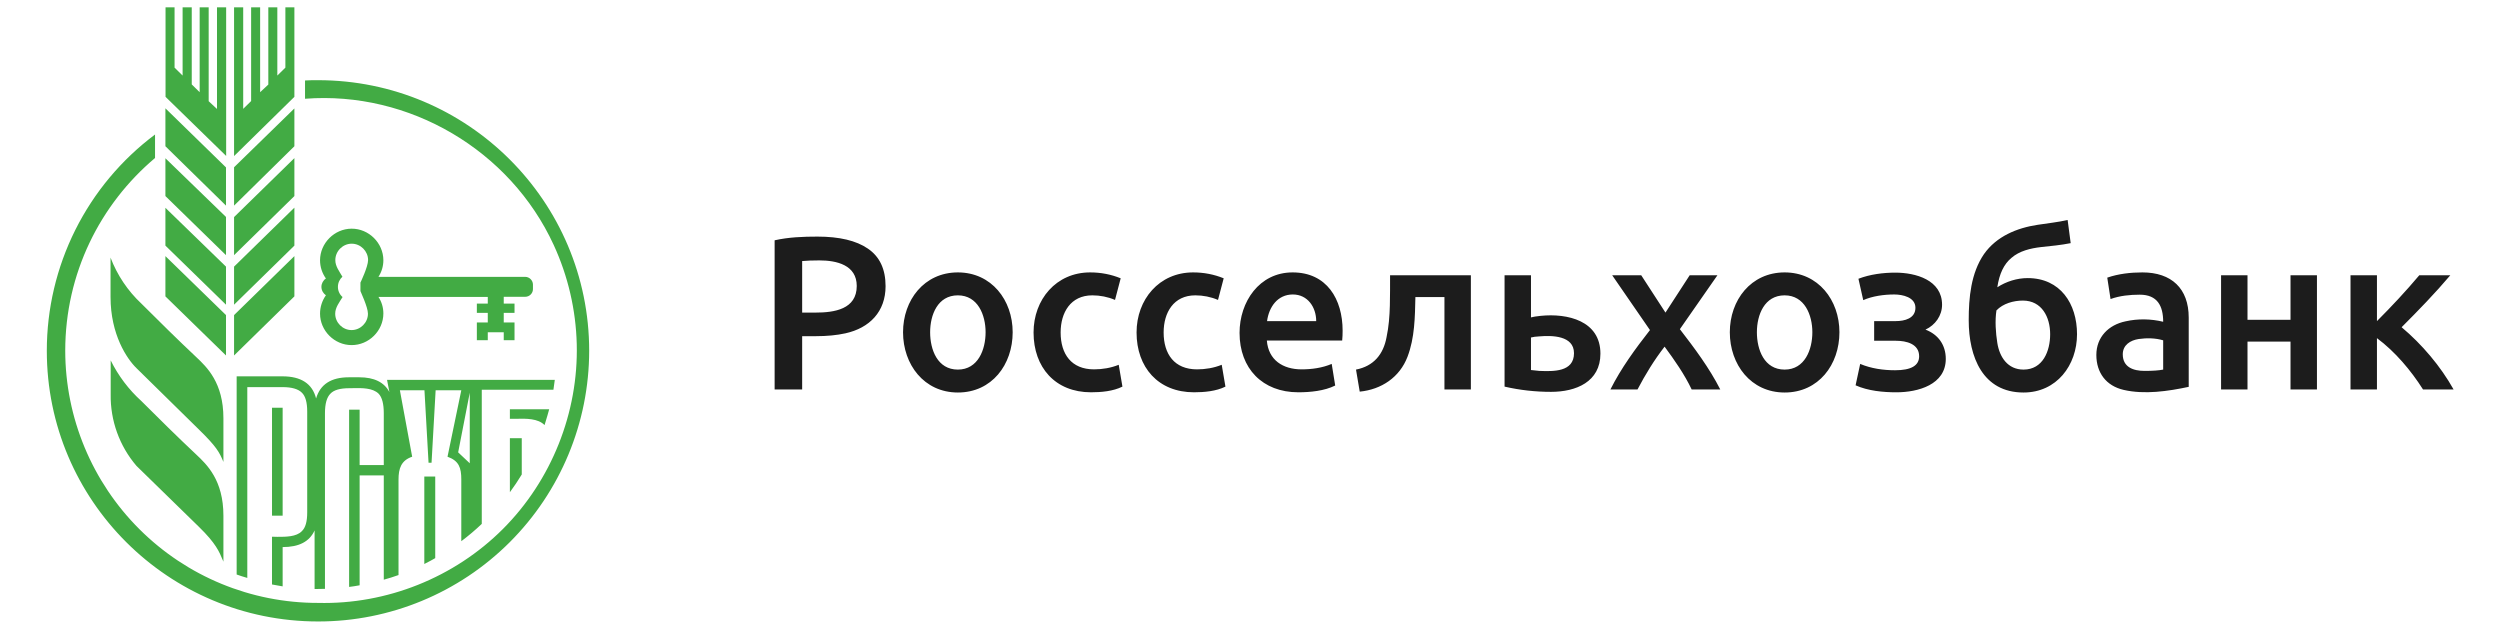
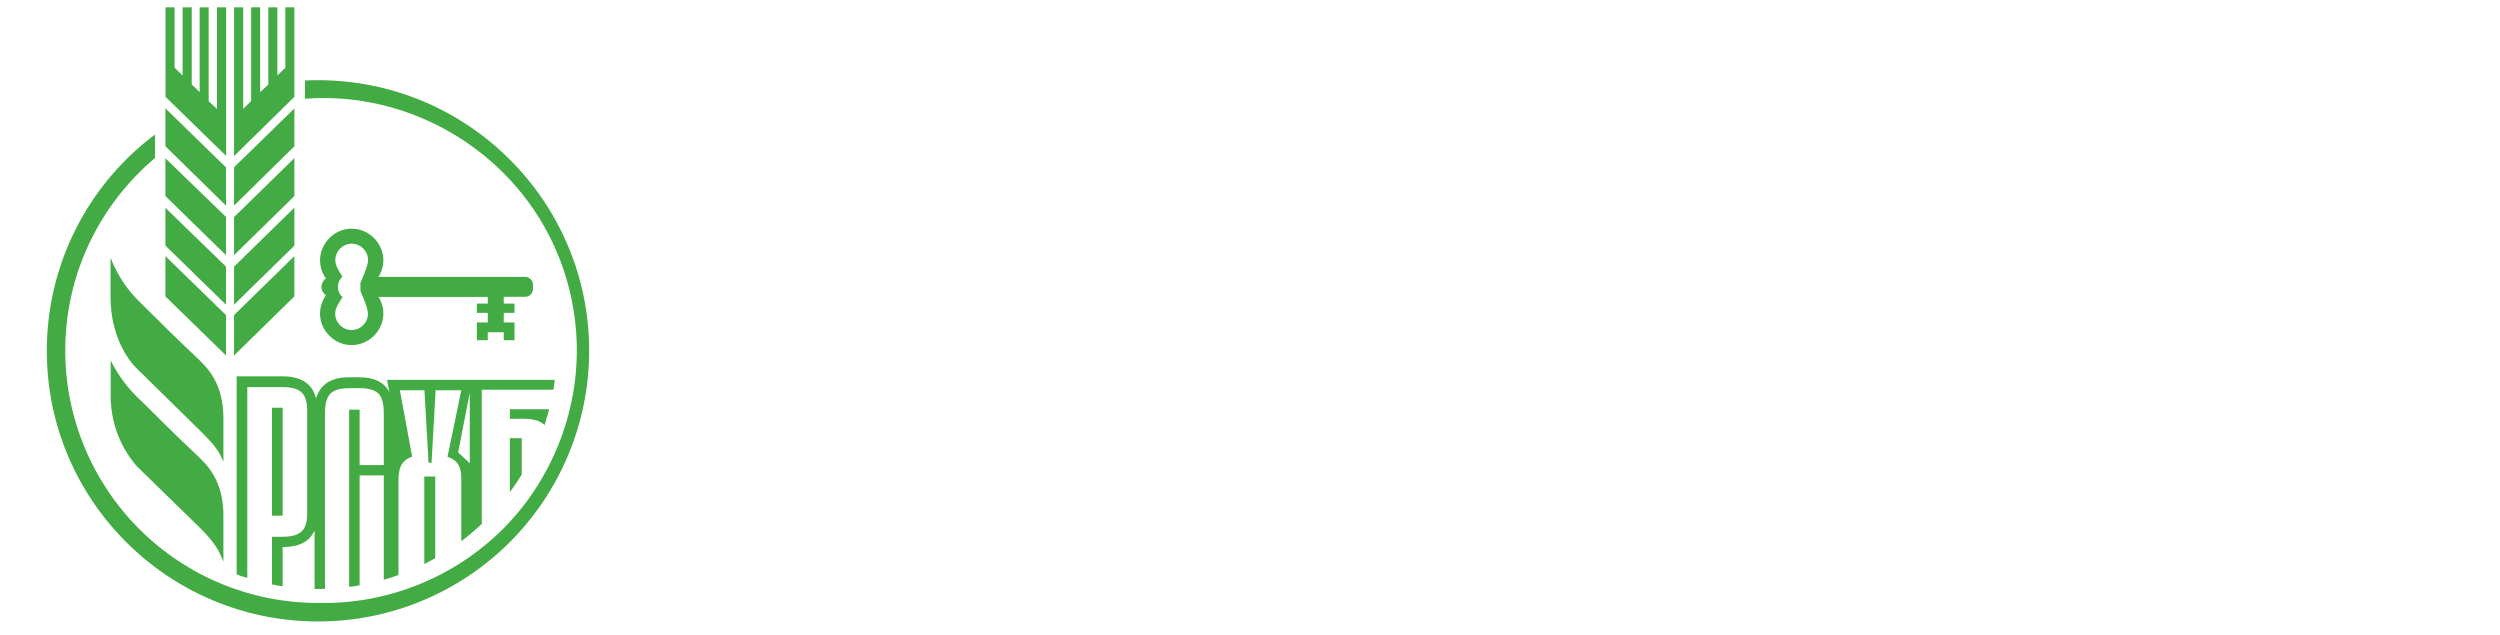
<svg xmlns="http://www.w3.org/2000/svg" width="189" height="48" viewBox="0 0 189 48" fill="none">
  <path fill-rule="evenodd" clip-rule="evenodd" d="M17.695 26.874L22.256 22.406V19.362L17.695 23.82V26.874ZM17.695 15.545L22.256 11.056V8.198L17.695 12.645V15.534V15.545ZM17.695 19.29L22.256 14.822V11.954L17.695 16.411V19.29ZM16.395 8.229L15.776 7.651V0.553H15.095V6.97L14.496 6.382V0.553H13.805V5.712L13.197 5.113V0.553H12.515V7.321L17.097 11.789V0.553H16.405V8.229H16.395ZM17.695 23.035L22.256 18.568V15.699L17.695 20.157V23.035ZM12.505 22.406L17.086 26.874V23.82L12.505 19.362V22.406ZM21.575 5.113L20.966 5.712V0.553H20.285V6.393L19.666 6.97V0.553H18.985V7.641L18.386 8.229V0.553H17.695V11.799L22.256 7.321V0.553H21.575V5.113ZM12.505 11.056L17.086 15.545V12.656L12.505 8.188V11.046V11.056ZM12.505 14.822L17.086 19.29V16.401L12.505 11.964V14.822ZM12.505 18.568L17.086 23.035V20.157L12.505 15.71V18.568ZM39.713 20.93H28.611C28.854 20.555 28.983 20.118 28.983 19.672C28.977 18.368 27.883 17.283 26.579 17.288C25.283 17.294 24.201 18.376 24.195 19.672C24.195 20.188 24.36 20.662 24.639 21.054C24.431 21.192 24.3 21.434 24.299 21.684C24.299 21.952 24.443 22.189 24.639 22.323C24.352 22.727 24.197 23.21 24.195 23.706C24.195 25.004 25.281 26.089 26.579 26.089C27.883 26.095 28.977 25.01 28.983 23.706C28.983 23.242 28.849 22.808 28.611 22.447H36.876V22.953H36.05V23.654H36.876V24.377H36.05V25.718H36.876V25.119H38.083V25.718H38.898V24.377H38.083V23.654H38.898V22.953H38.083V22.437H39.713C40.028 22.437 40.291 22.174 40.291 21.859V21.508C40.286 21.196 40.026 20.936 39.713 20.93ZM27.817 23.716C27.817 24.391 27.253 24.954 26.579 24.954C25.904 24.954 25.341 24.391 25.341 23.716C25.341 23.242 25.663 22.845 25.898 22.457C25.674 22.267 25.543 21.977 25.547 21.684C25.547 21.374 25.681 21.106 25.887 20.92C25.665 20.531 25.343 20.129 25.351 19.661C25.351 18.987 25.915 18.423 26.589 18.423C27.263 18.423 27.827 18.987 27.827 19.661C27.827 20.167 27.249 21.364 27.249 21.364V22.003C27.239 22.014 27.817 23.211 27.817 23.716ZM8.357 19.476V22.457C8.357 25.295 9.596 27.131 10.318 27.833L15.043 32.476C16.364 33.766 16.591 34.189 16.89 34.922V31.62C16.89 28.933 15.641 27.755 14.837 26.997C13.432 25.674 12.054 24.317 10.689 22.953C9.657 21.987 8.859 20.797 8.357 19.476ZM10.689 30.32C9.729 29.45 8.942 28.407 8.368 27.245V29.814C8.337 31.794 9.03 33.717 10.318 35.221L15.043 39.833C16.318 41.077 16.574 41.697 16.859 42.388L16.89 42.464V38.987C16.89 36.295 15.636 35.116 14.839 34.366L14.838 34.365L14.837 34.364C13.435 33.046 12.051 31.681 10.689 30.32ZM24.041 6.062C23.715 6.062 23.387 6.062 23.06 6.083V7.466C30.936 6.862 38.561 11.345 41.861 18.521C42.943 20.872 43.535 23.419 43.602 26.007C43.735 31.198 41.692 36.318 38.021 39.991C34.35 43.664 29.232 45.71 24.041 45.58C18.98 45.585 14.124 43.581 10.541 40.007C6.958 36.434 4.94 31.583 4.932 26.523C4.932 20.672 7.563 15.451 11.721 11.944V10.169C9.179 12.071 7.116 14.539 5.696 17.378C4.276 20.217 3.537 23.348 3.539 26.523C3.539 37.821 12.722 46.983 24.051 46.983C29.481 46.986 34.69 44.832 38.532 40.995C42.375 37.158 44.537 31.953 44.542 26.523C44.542 15.225 35.36 6.063 24.041 6.062ZM39.445 35.871C39.167 36.335 38.857 36.789 38.547 37.212V33.126H39.445V35.871ZM41.255 31.85C41.226 31.944 41.197 32.039 41.168 32.136C40.673 31.63 39.786 31.64 38.991 31.661H38.547V30.939H41.519C41.44 31.239 41.349 31.54 41.255 31.85ZM20.564 30.825H21.368V30.835V38.987H20.564V30.825ZM18.706 29.266H21.368C22.059 29.266 22.544 29.411 22.813 29.679C23.091 29.937 23.225 30.422 23.225 31.103V38.738C23.225 39.419 23.102 39.894 22.813 40.162C22.4 40.585 21.616 40.585 20.976 40.585L20.563 40.575V44.186L21.368 44.33V41.359C22.606 41.359 23.401 40.946 23.783 40.1V44.526H24.051L24.567 44.516V31.237C24.567 30.535 24.701 30.04 24.98 29.762C25.237 29.483 25.722 29.349 26.393 29.349C26.488 29.349 26.589 29.347 26.694 29.345C27.353 29.332 28.168 29.317 28.622 29.762C28.89 30.04 29.014 30.546 29.014 31.237V35.158H27.188V30.969H26.393V44.372C26.661 44.341 26.909 44.299 27.188 44.248V35.942H29.014V43.825C29.385 43.722 29.757 43.608 30.128 43.474V36.252C30.128 35.426 30.324 34.807 31.16 34.528L30.231 29.504H32.089L32.398 34.982H32.625L32.934 29.504H34.874L33.832 34.528C34.699 34.838 34.874 35.364 34.874 36.241V40.915C35.416 40.509 35.932 40.072 36.422 39.605V29.462H41.839L41.942 28.72H29.261L29.437 29.638C29.045 28.895 28.281 28.523 27.167 28.523H26.372C25.031 28.523 24.206 29.06 23.896 30.123C23.617 29.008 22.761 28.451 21.358 28.451H17.891V43.433C18.159 43.526 18.428 43.618 18.696 43.691V29.277L18.706 29.266ZM35.514 35.024L34.637 34.198L35.514 29.689V35.024ZM32.219 42.565C32.172 42.59 32.125 42.614 32.078 42.638V42.628V36.024H32.904V42.194C32.689 42.323 32.453 42.445 32.219 42.565Z" fill="#42AB44" />
-   <path fill-rule="evenodd" clip-rule="evenodd" d="M156.544 18.382L156.313 16.632C155.568 16.8 154.805 16.878 154.051 16.995C152.478 17.231 150.932 17.869 149.99 19.208C149 20.652 148.835 22.507 148.835 24.21C148.835 26.992 149.901 29.674 152.978 29.674C155.487 29.674 157.023 27.607 157.023 25.266C157.023 22.958 155.761 21.024 153.292 21.024C152.484 21.024 151.674 21.28 150.997 21.717C151.151 20.682 151.503 19.967 152.054 19.505C152.663 18.968 153.512 18.771 154.299 18.679C155.05 18.599 155.802 18.531 156.544 18.382ZM150.931 23.467C151.43 22.944 152.224 22.724 152.929 22.724C154.364 22.724 154.992 23.977 154.992 25.266C154.992 26.536 154.445 27.941 152.978 27.941C151.793 27.941 151.168 27.009 150.997 25.927C150.875 25.155 150.811 24.251 150.931 23.467ZM162.132 28.04C162.749 28.04 163.216 28.007 163.536 27.941V25.728C162.947 25.552 162.291 25.543 161.687 25.629C161.054 25.724 160.481 26.084 160.481 26.785C160.481 27.761 161.278 28.04 162.132 28.04ZM161.967 20.594C164.161 20.594 165.467 21.805 165.467 24.012V29.245C163.903 29.58 162.126 29.84 160.547 29.476C159.226 29.171 158.484 28.18 158.484 26.834C158.484 25.486 159.406 24.557 160.696 24.292C161.629 24.082 162.607 24.102 163.536 24.325C163.536 23.132 163.099 22.278 161.769 22.278C161.031 22.278 160.256 22.354 159.557 22.608L159.309 20.99C160.149 20.698 161.083 20.594 161.967 20.594ZM173.163 29.443H175.161V20.809H173.163V24.177H169.911V20.809H167.913V29.443H169.911V25.827H173.163V29.443ZM179.697 24.276V20.809H177.699V29.443H179.697V25.563C181.065 26.577 182.272 28.009 183.18 29.443H185.491C184.514 27.694 183.096 26.024 181.562 24.738C182.828 23.472 184.087 22.176 185.244 20.809H182.899C181.889 22.009 180.806 23.166 179.697 24.276ZM140.498 21.074C141.365 20.74 142.364 20.611 143.288 20.611C144.823 20.611 146.82 21.164 146.82 23.038C146.82 23.864 146.307 24.574 145.566 24.92C146.54 25.288 147.101 26.09 147.101 27.132C147.101 29.082 145.003 29.658 143.37 29.658C142.356 29.658 141.221 29.55 140.283 29.13L140.63 27.512C141.461 27.862 142.375 27.991 143.271 27.991C144.482 27.991 145.087 27.639 145.087 26.934C145.087 25.998 144.124 25.762 143.337 25.762H141.686V24.276H143.321C143.986 24.276 144.806 24.075 144.806 23.269C144.806 22.469 143.833 22.262 143.205 22.262C142.447 22.262 141.561 22.38 140.861 22.691L140.498 21.074ZM139.061 25.118C139.061 22.689 137.462 20.594 134.918 20.594C132.369 20.594 130.774 22.69 130.774 25.118C130.774 27.55 132.357 29.674 134.918 29.674C137.492 29.674 139.061 27.562 139.061 25.118ZM137.014 25.118C137.014 26.429 136.446 27.941 134.918 27.941C133.375 27.941 132.821 26.44 132.821 25.118C132.821 23.802 133.392 22.328 134.918 22.328C136.43 22.328 137.014 23.813 137.014 25.118ZM125.909 23.632L127.741 20.809H129.838L126.998 24.886C128.108 26.325 129.227 27.819 130.052 29.443H127.89C127.35 28.303 126.59 27.219 125.843 26.207C125.06 27.214 124.387 28.314 123.796 29.443H121.748C122.549 27.841 123.638 26.358 124.737 24.953L121.881 20.809H124.076L125.909 23.632ZM116.469 23.879C116.149 23.912 115.907 23.951 115.742 23.995V20.809H113.745V29.228C114.9 29.495 116.075 29.624 117.261 29.624C119.141 29.624 120.992 28.873 120.992 26.735C120.992 24.246 118.5 23.669 116.469 23.879ZM116.369 28.04C116.094 28.018 115.885 27.996 115.742 27.974V25.514C115.907 25.47 116.116 25.442 116.369 25.431C117.323 25.348 118.994 25.363 118.994 26.702C118.994 28.138 117.418 28.08 116.369 28.04ZM107.004 22.46C106.97 23.97 106.955 25.535 106.41 26.966C105.815 28.529 104.431 29.447 102.795 29.608L102.514 27.941C103.849 27.679 104.587 26.791 104.825 25.481C104.99 24.704 105.052 23.896 105.073 23.104C105.093 22.339 105.089 21.574 105.089 20.809H111.198V29.443H109.2V22.46H107.004ZM93.71 25.167C93.71 27.855 95.444 29.657 98.151 29.657C99.05 29.657 100.124 29.554 100.941 29.146L100.677 27.511C99.971 27.814 99.161 27.924 98.399 27.924C96.99 27.924 95.891 27.223 95.774 25.745H101.469C101.494 25.5 101.502 25.248 101.502 25.002C101.502 22.614 100.305 20.594 97.722 20.594C95.196 20.594 93.71 22.823 93.71 25.167ZM99.505 24.276H95.79C95.928 23.22 96.579 22.262 97.739 22.262C98.86 22.262 99.505 23.229 99.505 24.276ZM85.924 25.134C85.924 22.643 87.63 20.594 90.199 20.594C91.014 20.594 91.784 20.743 92.511 21.04L92.081 22.674C91.543 22.443 90.95 22.328 90.365 22.328C88.729 22.328 87.971 23.626 87.971 25.134C87.971 26.77 88.782 27.924 90.497 27.924C91.126 27.924 91.778 27.816 92.362 27.577L92.643 29.228C91.941 29.579 91.037 29.657 90.265 29.657C87.564 29.657 85.924 27.778 85.924 25.134ZM78.137 25.134C78.137 27.778 79.777 29.657 82.479 29.657C83.25 29.657 84.154 29.579 84.856 29.228L84.575 27.577C83.991 27.816 83.339 27.924 82.71 27.924C80.996 27.924 80.184 26.77 80.184 25.134C80.184 23.626 80.942 22.328 82.578 22.328C83.163 22.328 83.756 22.443 84.295 22.674L84.724 21.04C83.998 20.743 83.227 20.594 82.413 20.594C79.844 20.594 78.137 22.643 78.137 25.134ZM76.558 25.118C76.558 27.562 74.989 29.674 72.414 29.674C69.853 29.674 68.27 27.55 68.27 25.118C68.27 22.69 69.865 20.594 72.414 20.594C74.959 20.594 76.558 22.689 76.558 25.118ZM74.511 25.118C74.511 23.813 73.926 22.328 72.414 22.328C70.888 22.328 70.318 23.802 70.318 25.118C70.318 26.44 70.872 27.941 72.414 27.941C73.942 27.941 74.511 26.429 74.511 25.118ZM65.612 18.795C64.731 18.189 63.46 17.887 61.798 17.887C60.724 17.887 59.613 17.929 58.562 18.167V29.443H60.643V25.415H61.683C62.519 25.415 63.262 25.343 63.911 25.2C65.743 24.796 66.949 23.562 66.949 21.634C66.949 20.347 66.503 19.4 65.612 18.795ZM60.643 19.736C60.984 19.703 61.419 19.686 61.947 19.686C63.255 19.686 64.77 20.037 64.77 21.618C64.77 23.379 63.082 23.632 61.65 23.632H60.643V19.736Z" fill="#1C1C1C" />
</svg>